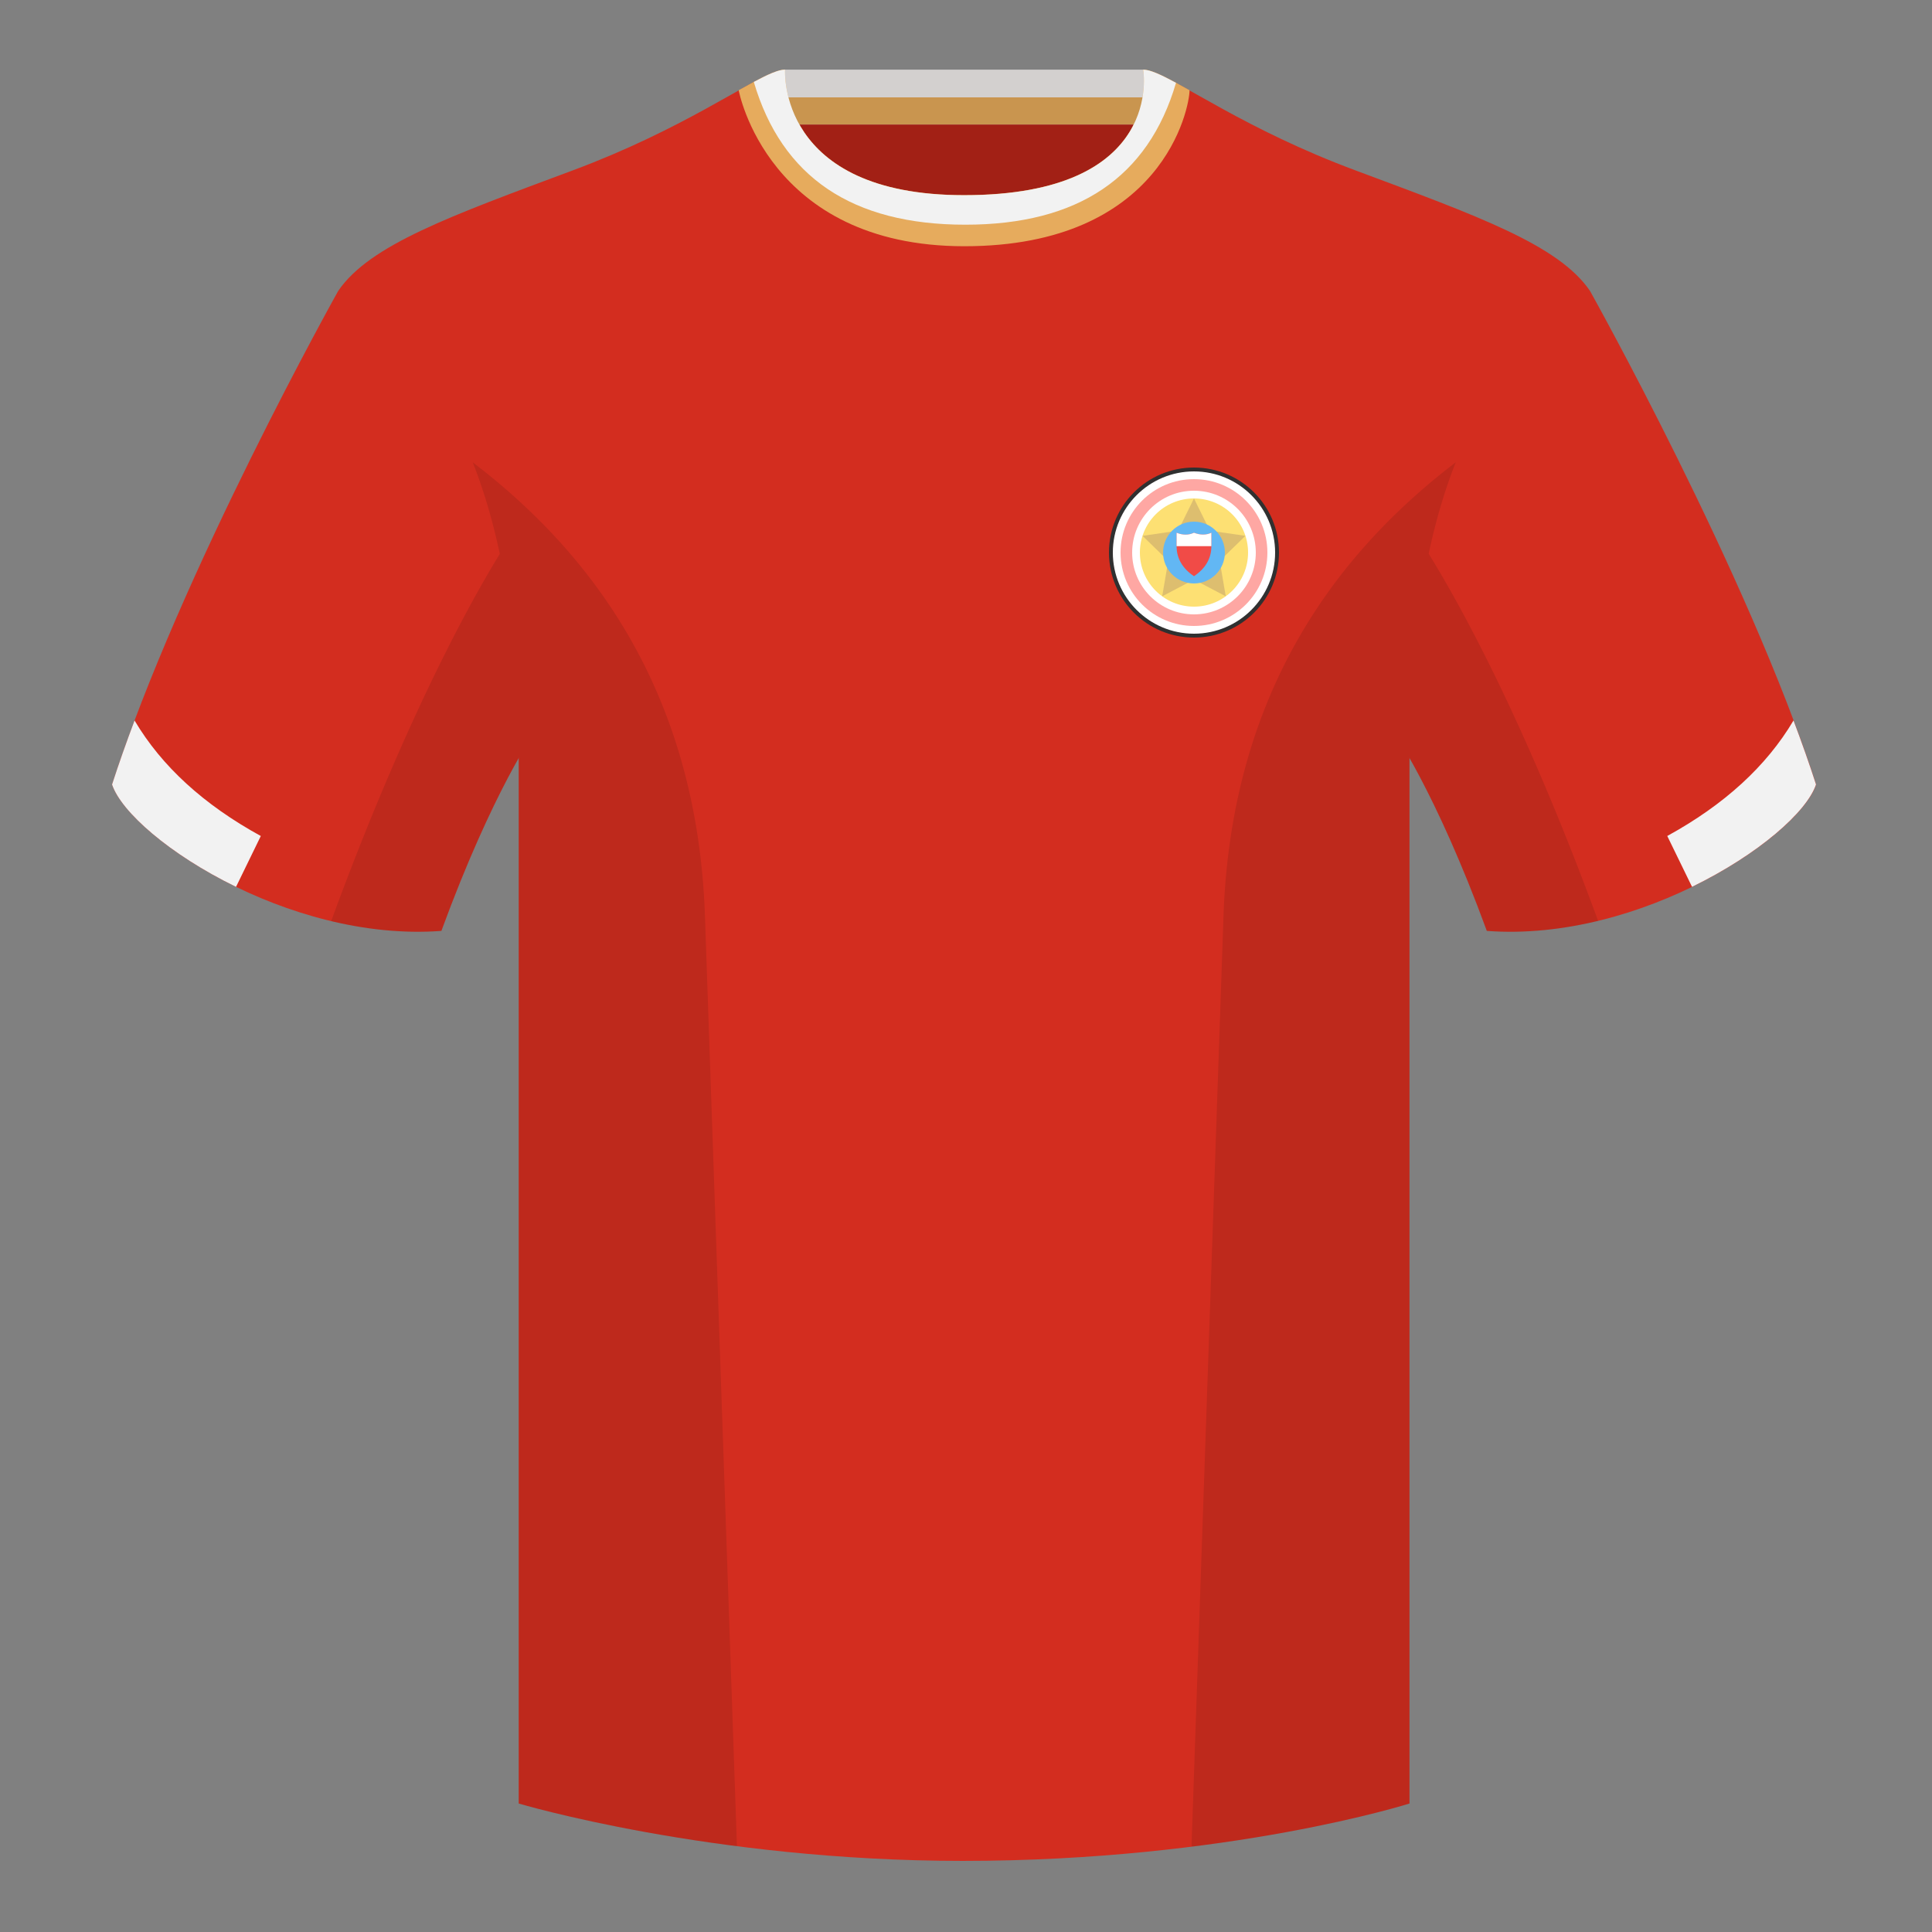
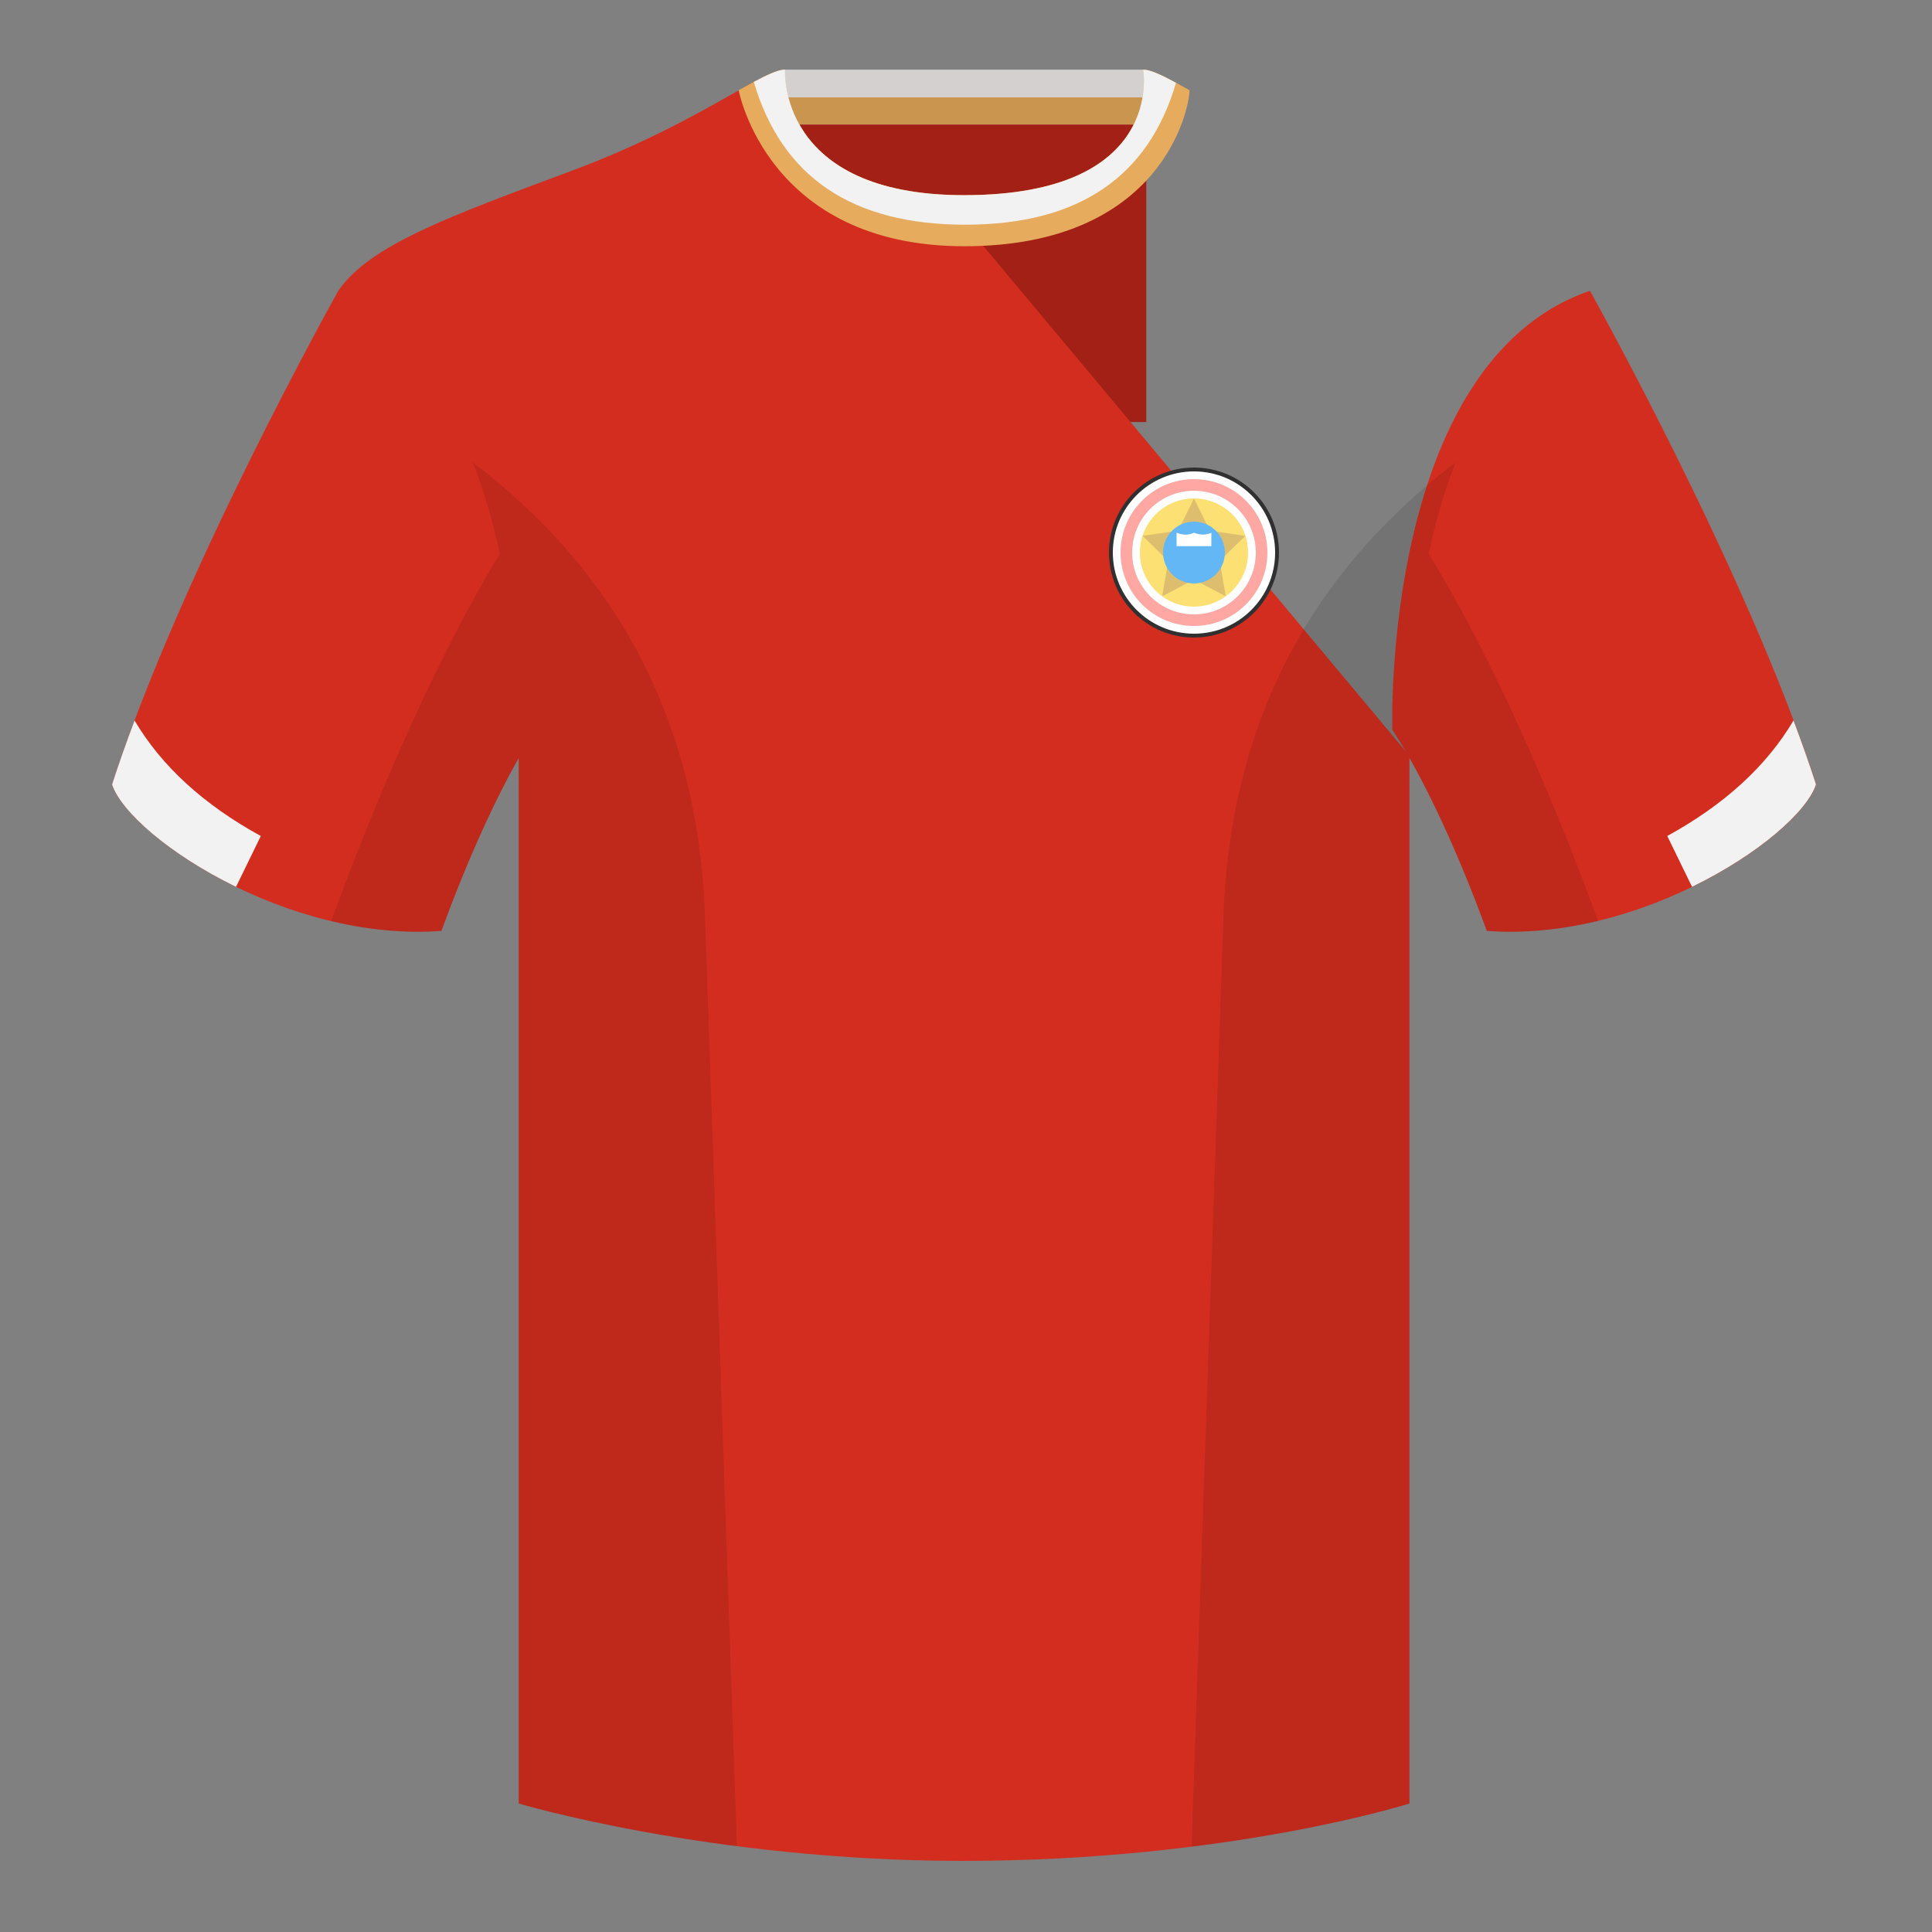
<svg xmlns="http://www.w3.org/2000/svg" width="500" height="500" viewBox="0 0 500 500">
  <rect x="0" y="0" width="500" height="500" fill="#808080" stroke="none" />
  <g fill="none" fill-rule="evenodd">
    <path d="M0 0h500v500H0z" />
    <path fill="#A22015" d="M203.003 109.223h93.643V21.928h-93.643z" />
    <path fill="#D3D0CF" d="M202.864 32.228h93.459v-14.2h-93.459z" />
    <path d="M87.547 75.258s-40.763 72.8-58.547 127.77c4.445 13.375 45.208 40.86 85.232 37.885 13.34-36.4 24.46-52 24.46-52s2.963-95.085-51.144-113.655m323.925 0s40.763 72.8 58.547 127.77c-4.445 13.375-45.208 40.86-85.232 37.885-13.34-36.4-24.46-52-24.46-52s-2.963-95.085 51.144-113.655" fill="#D32D1F" />
-     <path d="M249.511 57.703c-50.082 0-47.798-39.469-48.743-39.14-7.516 2.619-24.133 14.937-52.438 25.495-31.873 11.885-52.626 19.315-60.782 31.2 11.115 8.915 46.694 28.97 46.694 120.345v271.14s49.658 14.855 114.885 14.855c68.929 0 115.648-14.855 115.648-14.855v-271.14c0-91.375 35.58-111.43 46.699-120.345-8.157-11.885-28.91-19.315-60.782-31.2-28.36-10.577-44.982-22.919-52.478-25.511-.927-.318 4.177 39.156-48.703 39.156z" fill="#D32D1F" />
+     <path d="M249.511 57.703c-50.082 0-47.798-39.469-48.743-39.14-7.516 2.619-24.133 14.937-52.438 25.495-31.873 11.885-52.626 19.315-60.782 31.2 11.115 8.915 46.694 28.97 46.694 120.345v271.14s49.658 14.855 114.885 14.855c68.929 0 115.648-14.855 115.648-14.855v-271.14z" fill="#D32D1F" />
    <path d="M61.087 229.516C43.88 221.14 31.353 210.108 29 203.029c1.74-5.38 3.701-10.93 5.822-16.566 7.011 11.834 17.902 21.799 32.676 29.895l-6.411 13.159zm376.81-.005l-6.411-13.159c14.773-8.096 25.665-18.061 32.676-29.895 2.121 5.636 4.082 11.187 5.822 16.566-2.353 7.079-14.88 18.112-32.087 26.488z" fill="#F2F2F2" />
    <path d="M307.852 23.345c-5.772-3.24-9.728-5.345-12.008-5.345 0 0 5.882 32.495-46.335 32.495-48.52 0-46.335-32.495-46.335-32.495-2.28 0-6.236 2.105-12.003 5.345 0 0 7.368 40.38 58.403 40.38 51.478 0 58.278-35.895 58.278-40.38z" fill="#E6AB5D" />
    <path fill="#C9954F" d="M202.867 32.198h93.459v-7h-93.459z" />
    <path d="M195.09 21.208c3.689-1.982 6.365-3.181 8.086-3.181 0 0-2.185 32.495 46.335 32.495 52.217 0 46.335-32.495 46.335-32.495 1.785 0 4.597 1.29 8.504 3.405-7.175 24.48-25.349 36.721-54.523 36.721-29.263 0-47.509-12.315-54.738-36.945z" fill="#F2F2F2" />
    <path d="M413.584 238.323c-9.288 2.238-19.065 3.316-28.798 2.593-8.198-22.369-15.557-36.883-20.013-44.748v270.577s-21.102 6.71-55.866 11.11c-.182-.02-.363-.04-.544-.06 1.881-54.795 5.722-166.47 8.276-240.705 2.055-59.755 31.085-95.29 60.099-117.44-2.675 6.781-5.071 14.606-6.999 23.667 7.354 11.851 24.436 42.069 43.831 94.964.005.014.01.028.014.041zM190.717 477.795c-34.248-4.401-56.476-11.051-56.476-11.051V196.172c-4.456 7.867-11.814 22.379-20.01 44.743-9.633.716-19.309-.332-28.511-2.524a1.113 1.113 0 01.02-.097c19.377-52.847 36.305-83.066 43.61-94.944-1.929-9.075-4.328-16.912-7.006-23.701 29.014 22.15 58.044 57.685 60.099 117.44 2.554 74.235 6.396 185.91 8.276 240.705h-.002z" fill-opacity=".1" fill="#000" />
    <g transform="translate(287 121)">
      <circle fill="#303030" cx="22" cy="22" r="22" />
      <circle fill="#FFF" cx="22" cy="22" r="21" />
      <circle fill="#FEA7A3" cx="22" cy="22" r="19" />
      <circle fill="#FFF" cx="22" cy="22" r="16" />
      <circle fill="#FDE073" cx="22" cy="22" r="14" />
      <path fill="#BC9B6C" opacity=".496" d="M22 29l-8.229 4.326 1.572-9.163-6.657-6.489 9.2-1.337L22 8l4.114 8.337 9.2 1.337-6.657 6.489 1.572 9.163z" />
      <circle fill="#62B7F4" cx="22" cy="22" r="8" />
-       <path d="M17.5 16.875c1.611.649 3.111.649 4.5 0 1.642.628 3.142.628 4.5 0v3.478c0 3.151-1.5 5.741-4.5 7.772-3-2.036-4.5-4.627-4.5-7.772v-3.478z" fill="#F14B47" />
      <path d="M17.5 16.875c1.611.649 3.111.649 4.5 0 1.642.628 3.142.628 4.5 0v3.478h-9v-3.478z" fill="#FFF" />
    </g>
  </g>
</svg>